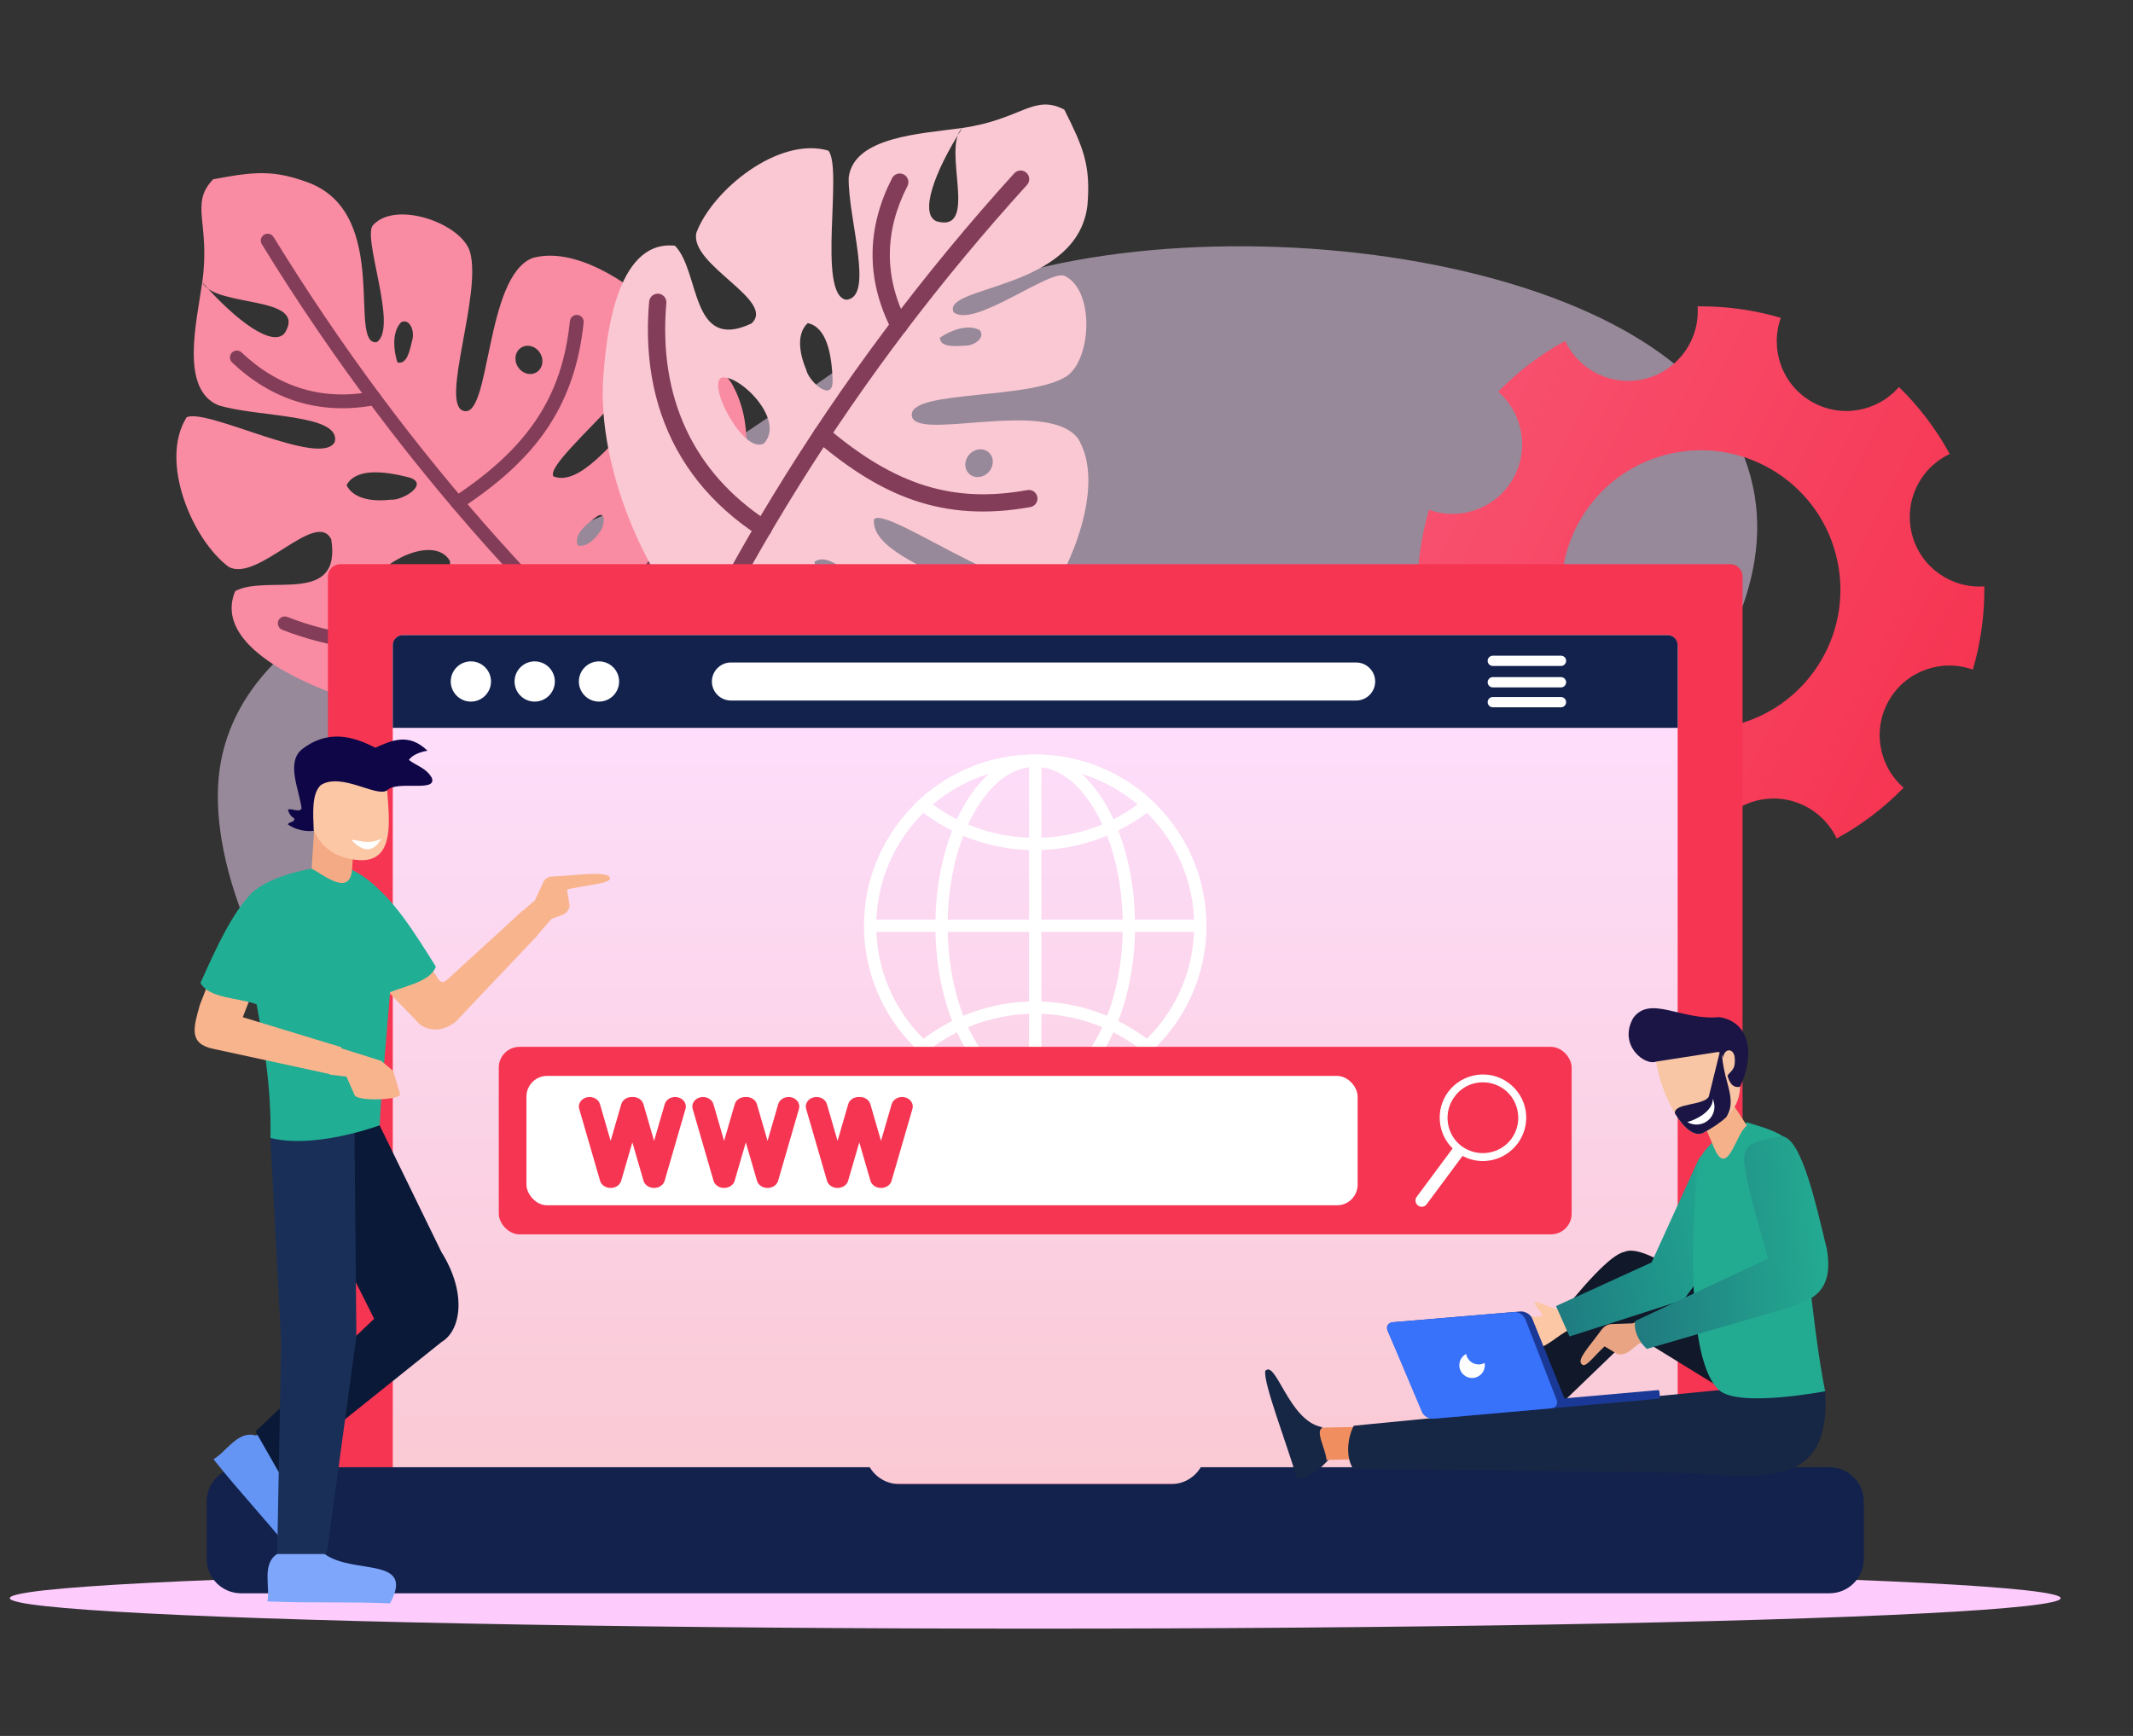
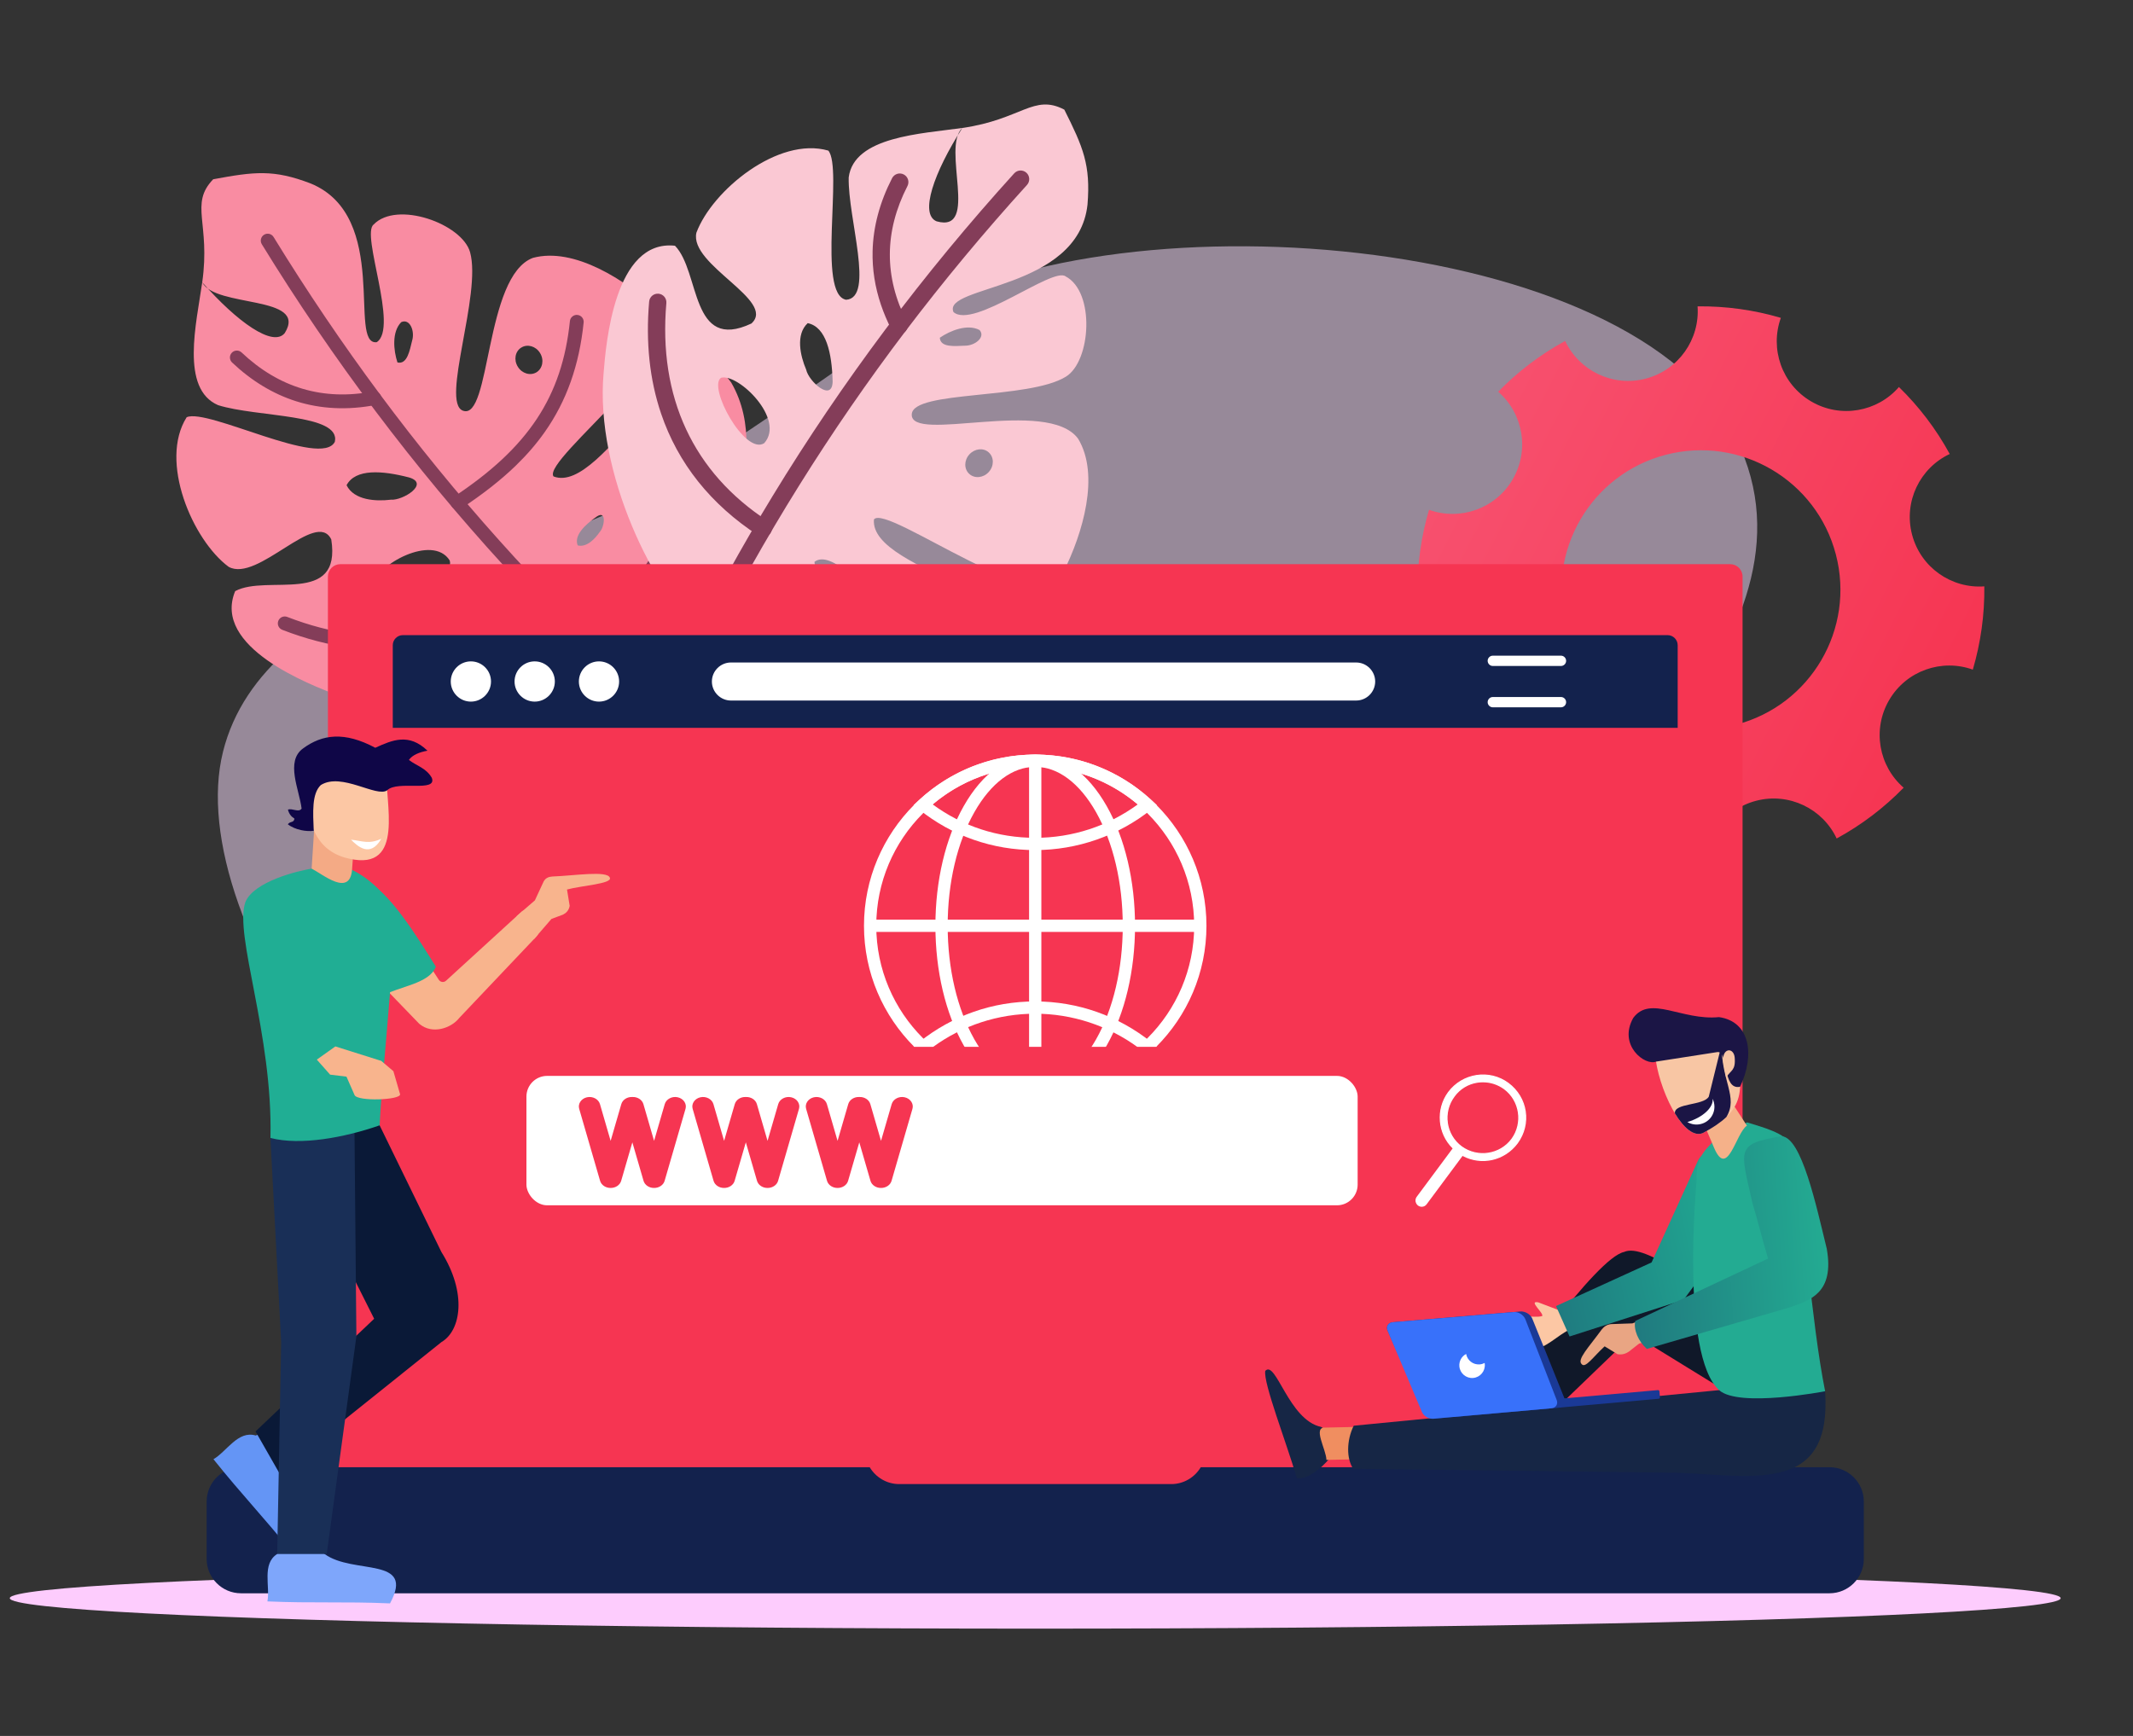
<svg xmlns="http://www.w3.org/2000/svg" id="Calque_1" data-name="Calque 1" viewBox="0 0 973 792">
  <rect x="0" y="0" width="973" height="792" fill="#333333" stroke="none" />
  <defs>
    <style>      .cls-1 {        fill: none;      }      .cls-1, .cls-2, .cls-3, .cls-4, .cls-5, .cls-6, .cls-7, .cls-8, .cls-9, .cls-10, .cls-11, .cls-12, .cls-13, .cls-14, .cls-15, .cls-16, .cls-17, .cls-18, .cls-19, .cls-20, .cls-21, .cls-22, .cls-23, .cls-24, .cls-25, .cls-26, .cls-27, .cls-28, .cls-29, .cls-30, .cls-31, .cls-32, .cls-33, .cls-34, .cls-35, .cls-36 {        stroke-width: 0px;      }      .cls-2 {        fill: url(#linear-gradient);      }      .cls-3 {        fill: url(#linear-gradient-3);      }      .cls-3, .cls-4, .cls-5, .cls-7, .cls-8, .cls-9, .cls-10, .cls-11, .cls-12, .cls-13, .cls-14, .cls-15, .cls-16, .cls-17, .cls-18, .cls-19, .cls-20, .cls-21, .cls-22, .cls-23, .cls-24, .cls-25, .cls-26, .cls-27, .cls-28, .cls-29 {        fill-rule: evenodd;      }      .cls-4 {        fill: url(#linear-gradient-2);      }      .cls-5 {        fill: url(#linear-gradient-4);      }      .cls-6 {        fill: #fde0ff;        opacity: .5;      }      .cls-7 {        fill: #13224d;      }      .cls-8 {        fill: #101829;      }      .cls-9 {        fill: #0f0647;      }      .cls-10 {        fill: #192f57;      }      .cls-11 {        fill: #1a3996;      }      .cls-12 {        fill: #0e0058;      }      .cls-13 {        fill: #0a1937;      }      .cls-14 {        fill: #23ab92;      }      .cls-15 {        fill: #162645;      }      .cls-16 {        fill: #20ae94;      }      .cls-17 {        fill: #3871fa;      }      .cls-18 {        fill: #1b1545;      }      .cls-19 {        fill: #fcc7a4;      }      .cls-20 {        fill: #f5b189;      }      .cls-21, .cls-35 {        fill: #fff;      }      .cls-22 {        fill: #e9a583;      }      .cls-23 {        fill: #f08e60;      }      .cls-24, .cls-30 {        fill: #f63552;      }      .cls-25 {        fill: #f4aa85;      }      .cls-26, .cls-31 {        fill: #f8b48d;      }      .cls-27 {        fill: #fac8d3;      }      .cls-28 {        fill: #f8c6a4;      }      .cls-29 {        fill: #f98ca2;      }      .cls-32 {        fill: #843d59;      }      .cls-33 {        fill: #7ea6fb;      }      .cls-34 {        fill: #6495f5;      }      .cls-36 {        fill: #fdccfd;      }    </style>
    <linearGradient id="linear-gradient" x1="1229.98" y1="-104.49" x2="1484.21" y2="-104.49" gradientTransform="translate(-481.87 -251.27) rotate(26.88)" gradientUnits="userSpaceOnUse">
      <stop offset="0" stop-color="#f7506e" />
      <stop offset="1" stop-color="#f63552" />
    </linearGradient>
    <linearGradient id="linear-gradient-2" x1="472.23" y1="289.77" x2="472.23" y2="677.09" gradientUnits="userSpaceOnUse">
      <stop offset="0" stop-color="#fde0ff" />
      <stop offset="1" stop-color="#fac9d4" />
    </linearGradient>
    <linearGradient id="linear-gradient-3" x1="-145.31" y1="898.8" x2="-49.23" y2="898.8" gradientTransform="translate(650.47 -331.5) rotate(-12.66)" gradientUnits="userSpaceOnUse">
      <stop offset="0" stop-color="#1f7b80" />
      <stop offset="1" stop-color="#20ae94" />
    </linearGradient>
    <linearGradient id="linear-gradient-4" x1="-177.74" y1="530.36" x2="-87.73" y2="530.36" gradientTransform="translate(619.83 46.35) rotate(176.11) scale(1 -1)" gradientUnits="userSpaceOnUse">
      <stop offset="0" stop-color="#23ab92" />
      <stop offset="1" stop-color="#207a7f" />
    </linearGradient>
  </defs>
  <rect class="cls-1" x="601" y="-313" width="1000" height="600" />
  <g>
    <path class="cls-6" d="m101.7,343.11c-19.01,76.4,79.57,232.19,253.07,289.76,173.55,57.56,341.56,21.21,375.33-81.18,13.75-41.89-34.64-86.52-26.4-132.5,5.56-43.44,137.3-130.48,86.09-223.22-51.21-92.8-294.6-108.52-381.16-46.33-86.61,62.25-116.5,78.64-137.97,87.44-31.1,13.98-150.01,29.69-168.97,106.03h0Z" />
    <path class="cls-2" d="m750.73,172.75c-15.04,3.93-30.38-3.62-36.76-17.2-11.44,6.23-21.7,14.09-30.56,23.17,11.34,9.82,14.45,26.62,6.59,40.03-7.85,13.41-24.03,18.93-38.13,13.84-3.59,12.17-5.42,24.96-5.26,37.99,14.97-1.09,29.05,8.6,32.98,23.64,3.93,15.04-3.62,30.38-17.2,36.75,6.23,11.44,14.08,21.71,23.17,30.56,9.82-11.33,26.62-14.44,40.03-6.58,13.42,7.85,18.93,24.02,13.84,38.13,12.18,3.59,24.96,5.42,37.99,5.25-1.08-14.97,8.61-29.05,23.64-32.98,15.04-3.93,30.38,3.61,36.76,17.2,11.45-6.23,21.71-14.09,30.56-23.17-11.34-9.82-14.44-26.62-6.59-40.03,7.85-13.41,24.03-18.93,38.14-13.84,3.59-12.17,5.41-24.96,5.25-37.99-14.96,1.09-29.05-8.6-32.97-23.64-3.93-15.04,3.61-30.38,17.19-36.75-6.23-11.45-14.08-21.7-23.17-30.56-9.82,11.34-26.62,14.44-40.03,6.58-13.41-7.85-18.92-24.02-13.84-38.13-12.17-3.59-24.96-5.41-37.99-5.25,1.09,14.96-8.6,29.04-23.64,32.98Zm86.73,80.22c8.88,33.99-11.47,68.76-45.47,77.64-33.99,8.88-68.76-11.48-77.64-45.47-8.88-34,11.48-68.76,45.47-77.64,34-8.88,68.76,11.47,77.64,45.47Z" />
    <g>
      <g>
        <path class="cls-29" d="m281.72,306.38c-24.47,16.73-85.42,27.14-127.52,10.88-12.92-4.89-57.52-22.01-46.92-47.57,14.6-7.85,48.63,6.89,43.83-23.58-6.81-14.07-33.57,19.86-46.82,12.49-16.53-12.27-31.84-48.17-19.14-68.24,9.46-4.28,61.49,23.36,67.59,11.2,2.83-12.86-35.52-11.1-53.27-16.72-17.28-7.47-9.87-37.36-7.22-56.05,15.92,18.12,32.35,29.81,37.65,23.16,10.8-17.43-31.75-11.41-37.65-23.16,3.84-27.03-5.93-35.63,5-47,18.83-3.48,27.55-4.58,44.51,1.94,36.5,15.01,16.8,74.03,30.08,72.39,10.14-6.54-7.33-49.28-1.4-53.68,10.59-11.03,40.35-.37,43.99,12.63,5.37,19.2-13.52,68.5-3.26,72.3,12.83,4.79,9.78-61.49,31.94-69.72,18.82-5.07,42.41,10.3,56.35,23.21,22.29,13.76-52.62,68.92-46.96,76.51,23.05,8.89,58.52-74.96,81.07-42.8,10.6,18.34,7.13,39.28,2.55,59.49-7.17,31.18-36.6,60.9-54.41,72.32h0Zm-43.91-147.82c-2.81,1.71-3.55,5.63-1.6,8.75,1.88,3.11,5.72,4.26,8.56,2.52,2.77-1.75,3.52-5.67,1.57-8.78-1.88-3.11-5.75-4.23-8.53-2.48h0Zm-51.24,59.26c9.64,2.81-2.79,10.62-8.3,10.16-6.79.83-16.77.29-20.18-6.61,4.06-7.65,16.31-6.7,28.48-3.55h0Zm18.57,37.88c-7.82-12.43-33.98,2.47-34.15,10.57,2.11,7.15,37.17-.49,34.15-10.57h0Zm67.14-20.07c4.59-3.04,3.41,4.97,1.27,7.1-2.12,3.11-5.95,7.15-10.03,6.1-1.75-4.43,3.04-9.26,8.76-13.2h0Zm-89.28-88.63c-4.31,4.43-3.5,12.85-1.7,18.36,4.52,1.09,5.62-5.7,6.67-9.85,1.4-4.48-1.04-10.38-4.97-8.52h0Z" />
        <g>
          <path class="cls-32" d="m355.03,369.81c-1.11,1.08-2.88,1.19-4.13.21-43.85-34.37-84.55-71.97-120.96-111.78-41.09-44.92-78.27-94.32-110.51-146.81-.91-1.48-.45-3.42,1.04-4.34,1.48-.91,3.42-.45,4.33,1.04,61.1,99.49,136.33,183.53,229.98,256.93,1.37,1.07,1.61,3.05.54,4.42-.09.12-.19.22-.29.32Z" />
          <path class="cls-32" d="m172.95,183.94c-.43.41-.97.71-1.59.83-12.76,2.45-24.97,1.87-36.29-1.71-10.5-3.33-20.32-9.27-29.2-17.67-1.26-1.2-1.32-3.19-.12-4.46,1.19-1.26,3.19-1.32,4.46-.12,17.07,16.15,37.24,22.13,59.96,17.77,1.71-.33,3.36.79,3.69,2.5.21,1.09-.17,2.15-.91,2.86Z" />
          <g>
            <path class="cls-32" d="m244.57,269.26s-.09.08-.14.13c-32.97,28.34-72.97,34.55-115.68,17.95-1.62-.63-2.43-2.46-1.8-4.08.63-1.62,2.46-2.43,4.08-1.8,40.41,15.7,78.2,9.87,109.29-16.86,1.32-1.13,3.31-.98,4.44.34,1.09,1.27.99,3.17-.2,4.32Z" />
            <path class="cls-32" d="m235.24,212.48c-6.81,6.58-14.96,12.97-24.8,19.48-1.45.96-3.41.56-4.37-.89-.96-1.45-.56-3.41.89-4.37,34.1-22.55,49.46-45.79,53.01-80.21.18-1.73,1.73-2.99,3.46-2.81,1.73.18,2.99,1.73,2.81,3.46-2.01,19.53-7.82,35.88-17.76,49.99-3.74,5.31-8.11,10.38-13.24,15.35Z" />
          </g>
          <path class="cls-32" d="m288.63,274.41c-7.79,7.53-16.03,12.78-23.79,16.93-1.54.82-3.44.24-4.26-1.3-.82-1.54-.24-3.45,1.3-4.26,21.63-11.55,47.3-32.39,53.9-91.51.19-1.73,1.75-2.98,3.48-2.78,1.73.19,2.98,1.75,2.78,3.48-4.59,41.11-18.11,64.66-33.41,79.45Z" />
        </g>
      </g>
      <g>
        <path class="cls-27" d="m321.35,289.85c-22.9-18.8-49.93-74.43-46.03-119.38,1.09-13.82,5.01-61.37,32.58-58.36,11.6,11.85,6.95,48.62,34.87,35.48,11.58-10.45-28.45-26.68-25.1-41.41,7.21-19.33,37.37-44.06,60.18-37.47,6.78,7.92-5.25,65.6,8.12,68.05,13.16-.86.75-37.22,1.18-55.82,2.38-18.66,33.15-19.92,51.83-22.56-12.99,20.33-19.64,39.37-11.72,42.6,19.72,5.51,2.05-33.67,11.72-42.6,27.05-3.9,32.52-15.66,46.52-8.37,8.58,17.12,12.07,25.19,10.58,43.35-4.27,39.22-66.44,36.76-61.13,49.02,9.11,7.94,45.27-20.74,51.12-16.3,13.57,7.09,11.63,38.69.17,45.76-16.92,10.53-69.56,6.2-70.32,17.08-1.04,13.65,61.79-7.77,75.85,11.19,10.15,16.69,1.96,43.58-6.55,60.57-6.97,25.27-80.87-31.23-86.56-23.69-2.13,24.64,88.29,35.24,63.72,65.86-14.65,15.28-35.72,17.86-56.44,19.11-31.91,1.8-68.64-18.13-84.6-32.09h0Zm129.68-83.45c-2.42-2.22-6.42-1.77-8.84.92-2.47,2.71-2.48,6.71-.02,8.91,2.42,2.22,6.43,1.82,8.86-.88,2.47-2.71,2.48-6.71,0-8.95h0Zm-71.21-32.58c0,10.01-10.95.22-12.07-5.17-2.68-6.27-4.92-16.03.7-21.22,8.48,1.73,11.03,13.76,11.36,26.39h0Zm-31.21,28.37c9.79-10.95-11.87-31.93-19.66-29.85-6.28,4,10.82,35.53,19.66,29.85h0Zm38.02,58.83c4.2,3.59-3.83,4.68-6.45,3.2-3.61-1.1-8.53-3.69-8.64-7.9,3.77-2.9,9.73.35,15.09,4.7h0Zm60.21-110.45c-5.48-2.9-13.33.21-18.13,3.51.25,4.62,7.05,3.78,11.35,3.64,4.68.08,9.65-3.92,6.78-7.15h0Z" />
        <g>
          <path class="cls-32" d="m278.76,376.48c-.29-.86-.29-1.82.08-2.73,20.73-51.69,45.49-101.3,73.6-147.45,31.68-52.02,68.76-101.55,110.21-147.22,1.46-1.61,3.95-1.73,5.56-.27,1.61,1.46,1.73,3.95.27,5.56-78.49,86.49-138.13,182.1-182.33,292.31-.81,2.02-3.1,3-5.12,2.19-1.11-.45-1.91-1.34-2.27-2.4Z" />
          <path class="cls-32" d="m401.89,139.14c-2.75-8.11-4.04-16.33-3.84-24.54.26-11.12,3.25-22.33,8.89-33.31.99-1.94,3.37-2.7,5.3-1.71,1.94.99,2.7,3.37,1.71,5.3-10.61,20.68-10.71,41.49-.3,61.85.99,1.94.22,4.31-1.71,5.3-1.94.99-4.31.22-5.3-1.71-1.89-3.7-3.47-7.43-4.75-11.18Z" />
          <path class="cls-32" d="m301.55,188.65c-5.2-15.37-7.05-32.48-5.43-51.07.19-2.17,2.1-3.77,4.27-3.58,2.17.19,3.77,2.1,3.58,4.27-3.75,42.93,12.27,77.33,46.35,99.51,1.82,1.19,2.34,3.63,1.15,5.45-1.19,1.82-3.63,2.34-5.45,1.15-21.85-14.22-36.8-33.07-44.47-55.73Z" />
-           <path class="cls-32" d="m371.2,199.5c-.43-1.27-.2-2.72.72-3.81,1.41-1.66,3.89-1.87,5.55-.46,31,26.26,57.4,34.47,91.15,28.36,2.14-.39,4.19,1.03,4.58,3.17.39,2.14-1.03,4.19-3.17,4.58-19.44,3.52-36.89,2.49-53.33-3.16-14.36-4.93-28.44-13.49-44.32-26.94-.57-.48-.96-1.08-1.18-1.74Z" />
          <path class="cls-32" d="m329.58,268.51c-.47-1.39-.14-2.99.98-4.09,1.56-1.52,4.05-1.49,5.57.07,17,17.41,43.97,36.1,102.22,25.99,2.14-.37,4.18,1.07,4.56,3.21.37,2.14-1.06,4.18-3.21,4.56-28.14,4.88-51.48,3.82-71.37-3.24-18.24-6.48-29.81-16.77-37.84-25-.43-.44-.73-.94-.91-1.49Z" />
        </g>
      </g>
    </g>
    <ellipse class="cls-36" cx="472.23" cy="729.14" rx="467.77" ry="13.9" />
    <g>
      <path class="cls-24" d="m155.25,257.39h633.98c3.13,0,5.67,2.54,5.67,5.67v435.42c0,3.11-2.54,5.67-5.67,5.67H155.25c-3.11,0-5.67-2.56-5.67-5.67v-435.42c0-3.13,2.56-5.67,5.67-5.67h0Z" />
-       <path class="cls-4" d="m183.76,289.77h576.95c2.52,0,4.59,2.22,4.59,4.92v377.48c0,2.7-2.07,4.92-4.59,4.92H183.76c-2.52,0-4.59-2.22-4.59-4.92v-377.48c0-2.7,2.07-4.92,4.59-4.92h0Z" />
      <path class="cls-7" d="m109.92,669.39h286.81c2.74,4.61,7.77,7.7,13.47,7.7h124.08c5.72,0,10.73-3.09,13.47-7.7h286.81c8.61,0,15.65,7.04,15.65,15.65v26.23c0,8.61-7.04,15.64-15.65,15.64H109.92c-8.61,0-15.65-7.03-15.65-15.64v-26.23c0-8.61,7.04-15.65,15.65-15.65h0Z" />
      <path class="cls-7" d="m765.3,332.07H179.17v-37.71c0-2.52,2.07-4.59,4.59-4.59h576.95c2.52,0,4.59,2.07,4.59,4.59v37.71Z" />
      <path class="cls-21" d="m214.8,320.1c5.06,0,9.18-4.12,9.18-9.18s-4.12-9.18-9.18-9.18-9.18,4.12-9.18,9.18,4.12,9.18,9.18,9.18h0Z" />
      <path class="cls-21" d="m243.9,320.1c5.06,0,9.2-4.12,9.2-9.18s-4.14-9.18-9.2-9.18-9.18,4.12-9.18,9.18,4.14,9.18,9.18,9.18h0Z" />
      <path class="cls-21" d="m273.24,320.1c5.06,0,9.18-4.12,9.18-9.18s-4.12-9.18-9.18-9.18-9.18,4.12-9.18,9.18,4.12,9.18,9.18,9.18h0Z" />
      <path class="cls-21" d="m333.43,302.25h285.2c4.77,0,8.68,3.9,8.68,8.68h0c0,4.77-3.9,8.68-8.68,8.68h-285.2c-4.77,0-8.69-3.9-8.69-8.68h0c0-4.77,3.92-8.68,8.69-8.68h0Z" />
      <path class="cls-21" d="m680.97,299.14h31.09c1.29,0,2.35,1.06,2.35,2.35h0c0,1.29-1.06,2.35-2.35,2.35h-31.09c-1.29,0-2.35-1.06-2.35-2.35h0c0-1.29,1.06-2.35,2.35-2.35h0Z" />
-       <path class="cls-21" d="m680.97,308.92h31.09c1.29,0,2.35,1.06,2.35,2.35h0c0,1.29-1.06,2.35-2.35,2.35h-31.09c-1.29,0-2.35-1.06-2.35-2.35h0c0-1.29,1.06-2.35,2.35-2.35h0Z" />
      <path class="cls-21" d="m680.97,318h31.09c1.29,0,2.35,1.06,2.35,2.35h0c0,1.29-1.06,2.35-2.35,2.35h-31.09c-1.29,0-2.35-1.06-2.35-2.35h0c0-1.29,1.06-2.35,2.35-2.35h0Z" />
    </g>
    <g>
      <path class="cls-35" d="m472.23,500.48c-43.07,0-78.11-35.04-78.11-78.11s35.04-78.11,78.11-78.11,78.11,35.04,78.11,78.11-35.04,78.11-78.11,78.11Zm0-150.63c-39.98,0-72.51,32.53-72.51,72.51s32.53,72.51,72.51,72.51,72.51-32.53,72.51-72.51-32.53-72.51-72.51-72.51Z" />
      <path class="cls-35" d="m472.23,500.48c-12.43,0-24.01-8.35-32.62-23.52-8.33-14.67-12.91-34.06-12.91-54.59s4.59-39.92,12.91-54.59c8.61-15.17,20.2-23.52,32.62-23.52s24.01,8.35,32.62,23.52c8.33,14.67,12.91,34.06,12.91,54.59s-4.59,39.92-12.91,54.59c-8.61,15.17-20.2,23.52-32.62,23.52Zm0-150.63c-10.33,0-20.18,7.35-27.75,20.69-7.86,13.84-12.18,32.25-12.18,51.83s4.33,37.98,12.18,51.83c7.57,13.34,17.43,20.69,27.75,20.69s20.18-7.35,27.75-20.69c7.86-13.84,12.18-32.25,12.18-51.83s-4.33-37.98-12.18-51.83c-7.57-13.34-17.43-20.69-27.75-20.69Z" />
      <rect class="cls-35" x="469.43" y="347.05" width="5.6" height="150.63" />
      <rect class="cls-35" x="396.92" y="419.57" width="150.63" height="5.6" />
      <path class="cls-35" d="m472.23,387.84c-19.48,0-37.79-6.4-52.93-18.5l-2.54-2.03,2.38-2.21c14.45-13.44,33.31-20.85,53.09-20.85s38.58,7.4,53.09,20.84l2.39,2.21-2.54,2.03c-14.93,11.93-33.73,18.5-52.93,18.5Zm-46.79-20.85c13.61,9.99,29.71,15.25,46.79,15.25s33.3-5.39,46.78-15.25c-13.1-11.08-29.59-17.14-46.78-17.14s-33.74,6.06-46.79,17.14Z" />
      <path class="cls-35" d="m472.23,500.48c-19.76,0-38.61-7.38-53.09-20.79l-2.39-2.21,2.54-2.03c15.19-12.14,33.49-18.56,52.93-18.56s37.96,6.59,52.93,18.56l2.55,2.04-2.4,2.21c-14.53,13.4-33.39,20.78-53.08,20.78Zm-46.79-22.69c13.08,11.04,29.56,17.09,46.79,17.09s33.65-6.05,46.78-17.09c-13.52-9.89-30-15.3-46.78-15.3s-33.14,5.28-46.79,15.3Z" />
    </g>
    <g>
      <rect class="cls-30" x="227.53" y="477.61" width="489.41" height="85.54" rx="9.44" ry="9.44" />
      <rect class="cls-35" x="240.14" y="490.86" width="379.17" height="59.04" rx="9.44" ry="9.44" />
      <g>
        <path class="cls-21" d="m688,494.25c8.69,6.47,10.49,18.55,4.13,27.24-5.94,7.95-16.64,10.18-25.12,5.51-.11.11-.11.21-.21.42l-16.22,21.84c-.85,1.17-2.44,1.38-3.6.53h0c-1.06-.85-1.38-2.44-.53-3.6l16.22-21.84c.11-.11.21-.32.32-.42-7-6.68-8.06-17.6-2.23-25.55,6.47-8.69,18.66-10.49,27.24-4.13h0Zm-1.8,2.44c7.31,5.41,8.8,15.69,3.5,23-5.41,7.31-15.69,8.8-23,3.5-7.31-5.41-8.8-15.69-3.39-23,5.3-7.31,15.58-8.8,22.9-3.5h0Z" />
        <path class="cls-35" d="m648.54,550.57c-.6,0-1.2-.2-1.71-.57-1.23-.99-1.49-2.72-.59-3.96l16.22-21.84c.07-.07.11-.14.15-.2.01-.01.02-.03.03-.04-6.97-6.81-7.88-17.83-2.09-25.72,6.51-8.76,18.9-10.64,27.6-4.19h0c8.85,6.59,10.69,18.71,4.19,27.6-5.96,7.98-16.53,10.35-25.23,5.71-.02.05-.05.12-.08.19l-16.24,21.87c-.45.62-1.11,1.01-1.85,1.12-.13.02-.27.03-.4.03Zm27.98-59.84c-5.9,0-11.75,2.71-15.55,7.81-5.68,7.75-4.74,18.59,2.2,25.21l.19.18-.19.19s-.08.11-.13.17c-.06.09-.13.19-.19.25l-16.19,21.81c-.73,1-.51,2.46.48,3.25.5.37,1.12.52,1.72.44.61-.09,1.14-.41,1.51-.92l16.22-21.84s.03-.09.05-.14c.04-.1.08-.21.18-.31l.14-.14.17.09c8.51,4.68,18.94,2.4,24.79-5.44,6.34-8.66,4.54-20.47-4.08-26.88-3.4-2.52-7.38-3.73-11.33-3.73Zm-.1,35.87c-3.43,0-6.9-1.04-9.87-3.2-3.59-2.65-5.92-6.54-6.57-10.96-.65-4.4.46-8.81,3.12-12.41,2.59-3.58,6.45-5.92,10.86-6.58,4.39-.66,8.79.42,12.39,3.03h0c7.35,5.44,8.95,15.92,3.55,23.36-3.26,4.41-8.34,6.75-13.49,6.75Zm.06-32.82c-.81,0-1.63.06-2.45.18-4.27.64-8.01,2.91-10.52,6.38-2.58,3.49-3.65,7.76-3.03,12.03.63,4.28,2.89,8.05,6.36,10.62,7.22,5.23,17.38,3.68,22.64-3.44,5.23-7.22,3.68-17.37-3.44-22.64-2.82-2.04-6.15-3.12-9.57-3.12Z" />
      </g>
      <g>
        <path class="cls-30" d="m267.73,500.62h0c2.61-.59,5.28.81,5.95,3.11l4.87,16.77,4.87-16.77c.59-2.03,2.75-3.37,5.04-3.24,2.29-.12,4.45,1.21,5.04,3.24l4.87,16.77,4.87-16.77c.67-2.3,3.35-3.71,5.95-3.11h0c2.6.59,4.19,2.96,3.52,5.27l-9.53,32.84c-.57,1.97-2.61,3.28-4.81,3.25-2.2.03-4.24-1.28-4.81-3.25l-5.1-17.56-5.1,17.56c-.57,1.97-2.61,3.28-4.81,3.25-2.2.03-4.24-1.28-4.81-3.25l-9.53-32.84c-.67-2.3.91-4.68,3.52-5.27h0Z" />
        <path class="cls-30" d="m319.49,500.62h0c2.6-.59,5.28.81,5.95,3.11l4.87,16.77,4.87-16.77c.59-2.03,2.75-3.37,5.04-3.24,2.29-.12,4.45,1.21,5.04,3.24l4.87,16.77,4.87-16.77c.67-2.3,3.35-3.71,5.95-3.11h0c2.61.59,4.19,2.96,3.52,5.27l-9.53,32.84c-.57,1.97-2.61,3.28-4.81,3.25-2.2.03-4.24-1.28-4.81-3.25l-5.1-17.56-5.1,17.56c-.57,1.97-2.61,3.28-4.81,3.25-2.2.03-4.24-1.28-4.81-3.25l-9.53-32.84c-.67-2.3.91-4.68,3.52-5.27h0Z" />
        <path class="cls-30" d="m371.25,500.62h0c2.61-.59,5.28.81,5.95,3.11l4.87,16.77,4.87-16.77c.59-2.03,2.75-3.37,5.04-3.24,2.29-.12,4.45,1.21,5.04,3.24l4.87,16.77,4.87-16.77c.67-2.3,3.35-3.71,5.95-3.11h0c2.6.59,4.19,2.96,3.52,5.27l-9.53,32.84c-.57,1.97-2.61,3.28-4.81,3.25-2.2.03-4.24-1.28-4.81-3.25l-5.1-17.56-5.1,17.56c-.57,1.97-2.61,3.28-4.81,3.25-2.2.03-4.24-1.28-4.81-3.25l-9.53-32.84c-.67-2.3.91-4.68,3.52-5.27h0Z" />
      </g>
    </g>
    <g>
      <path class="cls-8" d="m809.95,622.68c-5.02-8.34-10.03-16.65-15.05-24.96-18.03-8.84-44.31-31.04-54.06-26.53-12.57,2.63-51.74,58.2-67.85,81.77h26.21l45.9-44.21,47.53,29.25,17.31-15.33Z" />
      <path class="cls-19" d="m720.18,600.46l-8.03-2.31-10.46-3.98c-4.83-.97,2.76,5,1.78,6.27-4.63,1.25-11.5-2.07-13.86,3.66-1.94,3.87,3.16,11.28,9.97,11.52,5.99-.76,10.82-6.33,16.36-8.96l4.23-6.19Z" />
      <path class="cls-3" d="m795.98,555.17c6.13-19.58-16.47-37.32-21.61-25.26l-20.98,46.06-43.59,19.9,6.18,13.88,52.02-16.72,27.98-37.86Z" />
      <path class="cls-15" d="m607.84,654.42l-5.21-3.42c-14.77-3.1-20.6-30.76-25.46-25.55-.97,5.46,9.66,32.7,14.45,49.04,4.67.34,10.47-3.76,15.05-9.31l1.16-10.76Z" />
      <path class="cls-23" d="m625.3,665.64l-1.29-14.74c-6.43.13-12.89.28-19.35.41-6.08-.44.28,9.85.41,14.74l20.22-.41Z" />
      <path class="cls-15" d="m815,610.89l-30.79,23.33c-55.56,5.39-111.12,10.82-166.69,16.24-3.35,6.74-3.35,15.14-.22,19.63l148.88,1.85c35.78,1.69,69.45,8.84,66.38-37.22l-17.56-23.83Z" />
      <path class="cls-14" d="m796.93,512.07l-14.42,7.75c-3.64,3.92-9.15,7.7-8.54,18.48,0,0-7.62,79.71,10.24,95.93,8.95,8.13,48.35.5,48.35.5-6.53-32.71-9.12-79.86-15.65-112.58-2.66-5.23-12.88-7.89-19.97-10.08h0Z" />
      <path class="cls-20" d="m777.1,512.39l13.39-8.68,6.39,9.85c-5.04,3.31-8.87,24.73-15.07,9.89l-4.71-11.06Z" />
      <path class="cls-28" d="m790.4,473.52l-35.37,7.56c1.07,14.7,12.69,39.86,21.79,35.84,19.41-10.41,19.46-18.85,13.58-43.4h0Z" />
      <path class="cls-18" d="m764.03,507.96c-.47-4.81,12.93-3.45,15.45-7.61l5.88-23.8c-.23,16.61,7.7,23.99,2.15,33.09-2.61,2.47-6.11,4.85-10.69,7.28-4.15,1.82-8.82-2.43-12.79-8.96h0Z" />
      <path class="cls-21" d="m781.25,501.29c.23.51.42,1.07.56,1.63,1.12,4.39-1.54,8.82-5.93,9.89-2.19.56-4.39.14-6.16-.89,7.05-2.1,11.95-6.63,11.53-10.64h0Z" />
      <path class="cls-18" d="m783.35,480l-27.91,4.34c-5.04,2.05-17.45-7.42-10.41-19.93,7.79-10.55,22.12,1.31,39.11-.37,14.28,2.01,16.47,17.41,9.61,31.78-8.31,1.73-5.13-16.66-10.41-15.82h0Z" />
      <path class="cls-28" d="m787.37,491.62c-.42-2.47-.89-4.9-1.35-7.37-.47-6.11,4.67-6.58,5.27-1.96.56,6.25-1.73,5.83-3.92,9.33h0Z" />
      <g>
        <path class="cls-22" d="m760.44,609.48l-4.7-10.19-11.1,4.48-9.75.34c-1.87.17-3.23,1.16-4.25,2.46-5.98,8.22-11.45,13.74-9.1,15.83,1.69,1.97,5.21-3.38,10.44-8.15,1.96,1.17,3.88,2.39,5.84,3.57,2.11.39,3.79-.22,5.23-1.17l4.66-3.67,12.72-3.48Z" />
        <path class="cls-5" d="m799.39,548.78c-5.42-24.32-7.95-26.86,13.14-30.38,9.28-.02,16.08,32.19,20.78,51.33,3.59,20.28-7.72,23.54-17.02,26.79l-65.06,18.9c-3.92-3.49-6.16-8.82-5.28-12.76l60.57-28.45c-2.97-10.06-4.15-15.37-7.13-25.43h0Z" />
      </g>
      <g>
        <path class="cls-11" d="m663.12,642.47l93.18-8.26c.34-.03.63.22.66.55l.24,2.75c.03.33-.22.62-.55.65l-93.18,8.26c-.33.03-.63-.22-.66-.54l-.24-2.75c-.03-.34.23-.63.55-.66h0Z" />
        <path class="cls-11" d="m635.48,603.23c9.71-.82,19.4-1.64,29.09-2.45,9.65-.82,19.28-1.63,28.91-2.44,2.22-.19,4.71,1.3,5.5,3.28,2.52,6.24,5.02,12.43,7.5,18.56,2.46,6.11,4.9,12.17,7.33,18.21.77,1.9-.39,3.6-2.56,3.79-9.39.83-18.79,1.67-28.19,2.5-9.44.84-18.88,1.67-28.35,2.51-2.18.19-4.63-1.18-5.46-3.06-2.66-6.05-5.34-12.15-8.04-18.3-2.72-6.19-5.46-12.43-8.21-18.68-.87-1.97.25-3.74,2.49-3.93h0Z" />
        <path class="cls-17" d="m635.33,603.24c9.25-.78,18.48-1.55,27.7-2.32,9.19-.78,18.37-1.54,27.53-2.32,2.12-.18,4.49,1.32,5.26,3.3,2.43,6.24,4.83,12.44,7.22,18.59,2.37,6.12,4.72,12.19,7.07,18.24.73,1.91-.37,3.6-2.42,3.78-8.94.79-17.89,1.59-26.84,2.38-8.99.8-17.98,1.59-27,2.39-2.08.18-4.42-1.2-5.22-3.09-2.56-6.06-5.14-12.17-7.74-18.33-2.62-6.2-5.25-12.44-7.9-18.71-.83-1.97.22-3.74,2.35-3.92h0Z" />
        <path class="cls-21" d="m677.24,621.84c.03.17.06.34.07.52.28,3.2-2.09,6.02-5.28,6.31-3.2.28-6.03-2.08-6.32-5.28-.21-2.41,1.07-4.61,3.09-5.67.53,2.94,3.22,5.03,6.24,4.76.79-.07,1.53-.3,2.19-.64h0Z" />
      </g>
    </g>
    <g>
      <path class="cls-34" d="m130.18,649.92l.64,21.31c1.33,16.19,26.63,31.96,2.56,37.28-13.05-16.35-22.96-26.42-36.01-42.77,5.97-3.41,11.19-13.26,19.28-10.81l13.53-5.01Z" />
      <path class="cls-13" d="m156.23,491.63l16.94,21.78c9.37,19.28,18.75,38.51,28.18,57.79,11.72,18.7,9,35.85,0,41.12l-74.14,59.39-10.65-18.64,54.12-51.4-40.85-81.39,26.42-28.66Z" />
      <path class="cls-33" d="m131.57,695.46l16.51,13.53c13.05,9.59,41.54.91,29.83,22.53-20.93-.91-35.05,0-55.93-.91,1.33-6.76-2.66-17.15,4.47-21.62l5.11-13.53Z" />
      <polygon class="cls-10" points="145.42 498.82 123.36 519.16 128.26 612.48 126.45 708.99 149.04 708.99 162.57 609.76 161.66 511.44 145.42 498.82" />
      <path class="cls-12" d="m249.76,411.41h0c-.05.11.05.21.16.21l3.94.43c.11,0,.21-.05.21-.16h0c0-.11-.05-.21-.16-.21l-3.94-.43c-.11,0-.21.05-.21.16h0Z" />
      <path class="cls-31" d="m170.31,440.29l22.93-1.82c.8-.06,1.56.31,2,.98l4.93,7.57c.73,1.13,2.3,1.33,3.29.42l34.49-31.52c.79-.73,2-.76,2.84-.08l3.15,2.55c2.8,2.27,3.08,6.44.6,9.06l-35.03,36.96s-.07.08-.1.12c-3.63,4.57-12.19,7.55-18.07,2.63-.06-.05-.13-.11-.19-.17l-22.22-23.01c-1.28-1.32-.44-3.54,1.39-3.68Z" />
      <path class="cls-16" d="m162.14,418.87c1.28-5.81,2.56-11.56,3.83-17.36,10.81,3.73,24.71,26.47,32.86,39.52-2.98,7.78-16.4,8.89-24.61,13.32l-12.09-35.47Z" />
      <path class="cls-16" d="m142.17,396.29l18.43.59c8.31,3.99,16.46,12.14,17.79,17.68,3.57,8.52-3.52,65.83-5.22,98.86-16.03,5.59-36.11,9.32-49.8,5.75,1.12-47.4-16.67-92.57-11.45-107.59,3.89-9.48,24.02-14.27,30.25-15.29h0Z" />
      <path class="cls-25" d="m144.35,362.36l17.04,23.33c-.27,3.73-.53,7.46-.8,11.19-1.12,12.36-13.21,2.08-18.43-.59l2.18-33.93Z" />
      <path class="cls-19" d="m138.7,353.89l37.76-1.86c-1.17,13.42,8.74,45.59-17.15,39.73-19.07-4.1-19.23-23.01-20.61-37.87h0Z" />
      <path class="cls-9" d="m146.37,358.15c9.48-5.91,25.46,5.86,30.25,2.4,4.69-4.69,22.96,1.17,20.35-5.7-2.61-4.53-6.98-5.43-10.44-8.15,1.6-2.29,4.9-3.57,8.47-4.21-8.47-8.15-15.98-4.9-23.81-1.33-14.06-7.51-24.18-6.18-32.97.32-8.15,5.91-1.65,18.86-.64,27.43-1.33,1.97-4.26-.32-6.23.48.53,2.13,1.65,3.25,2.98,4.1-.37,2.08-1.76.96-3.04,2.56,3.36,2.66,8.74,3.46,11.82,2.98-.32-8.31-.96-16.88,3.25-20.88h0Z" />
-       <path class="cls-26" d="m118.73,443.69l-20.56-3.2-6.98,17.9c-2.93,10.39-5.27,17.79,6.13,20.13l55.23,11.98,3.2-12.73-45.01-13.69,7.99-20.4Z" />
-       <path class="cls-16" d="m124.8,421.53c-2.02-5.54-4.05-11.08-6.13-16.62-10.23,5.11-20.93,29.51-27.22,43.52,3.99,7.3,17.42,6.6,26.15,9.96l7.19-36.86Z" />
      <path class="cls-26" d="m144.51,483.42l6.07,6.87,7.46.91c1.23,2.77,2.45,5.59,3.68,8.36,1.12,3.09,21.41,2.34,20.77-.37l-3.04-10.49-5.54-4.69-20.93-6.6-8.47,6.02Z" />
      <path class="cls-26" d="m243.5,428.55l-7.9-10.5,8.4-7.28,3.98-8.58c.85-1.6,2.3-2.19,3.91-2.29,10.05-.36,25.17-2.85,26.3.56,1.22,2.75-13.03,3.58-19.54,5.37.4,2.49.81,4.99,1.22,7.47-.42,2.16-1.64,3.27-3.08,4l-5.23,1.94-8.06,9.32Z" />
      <path class="cls-21" d="m160.13,383.09c4.78.5,8.23,2.26,13.81-.43-5.11,8.93-10.95,3.29-13.81.43h0Z" />
    </g>
  </g>
</svg>